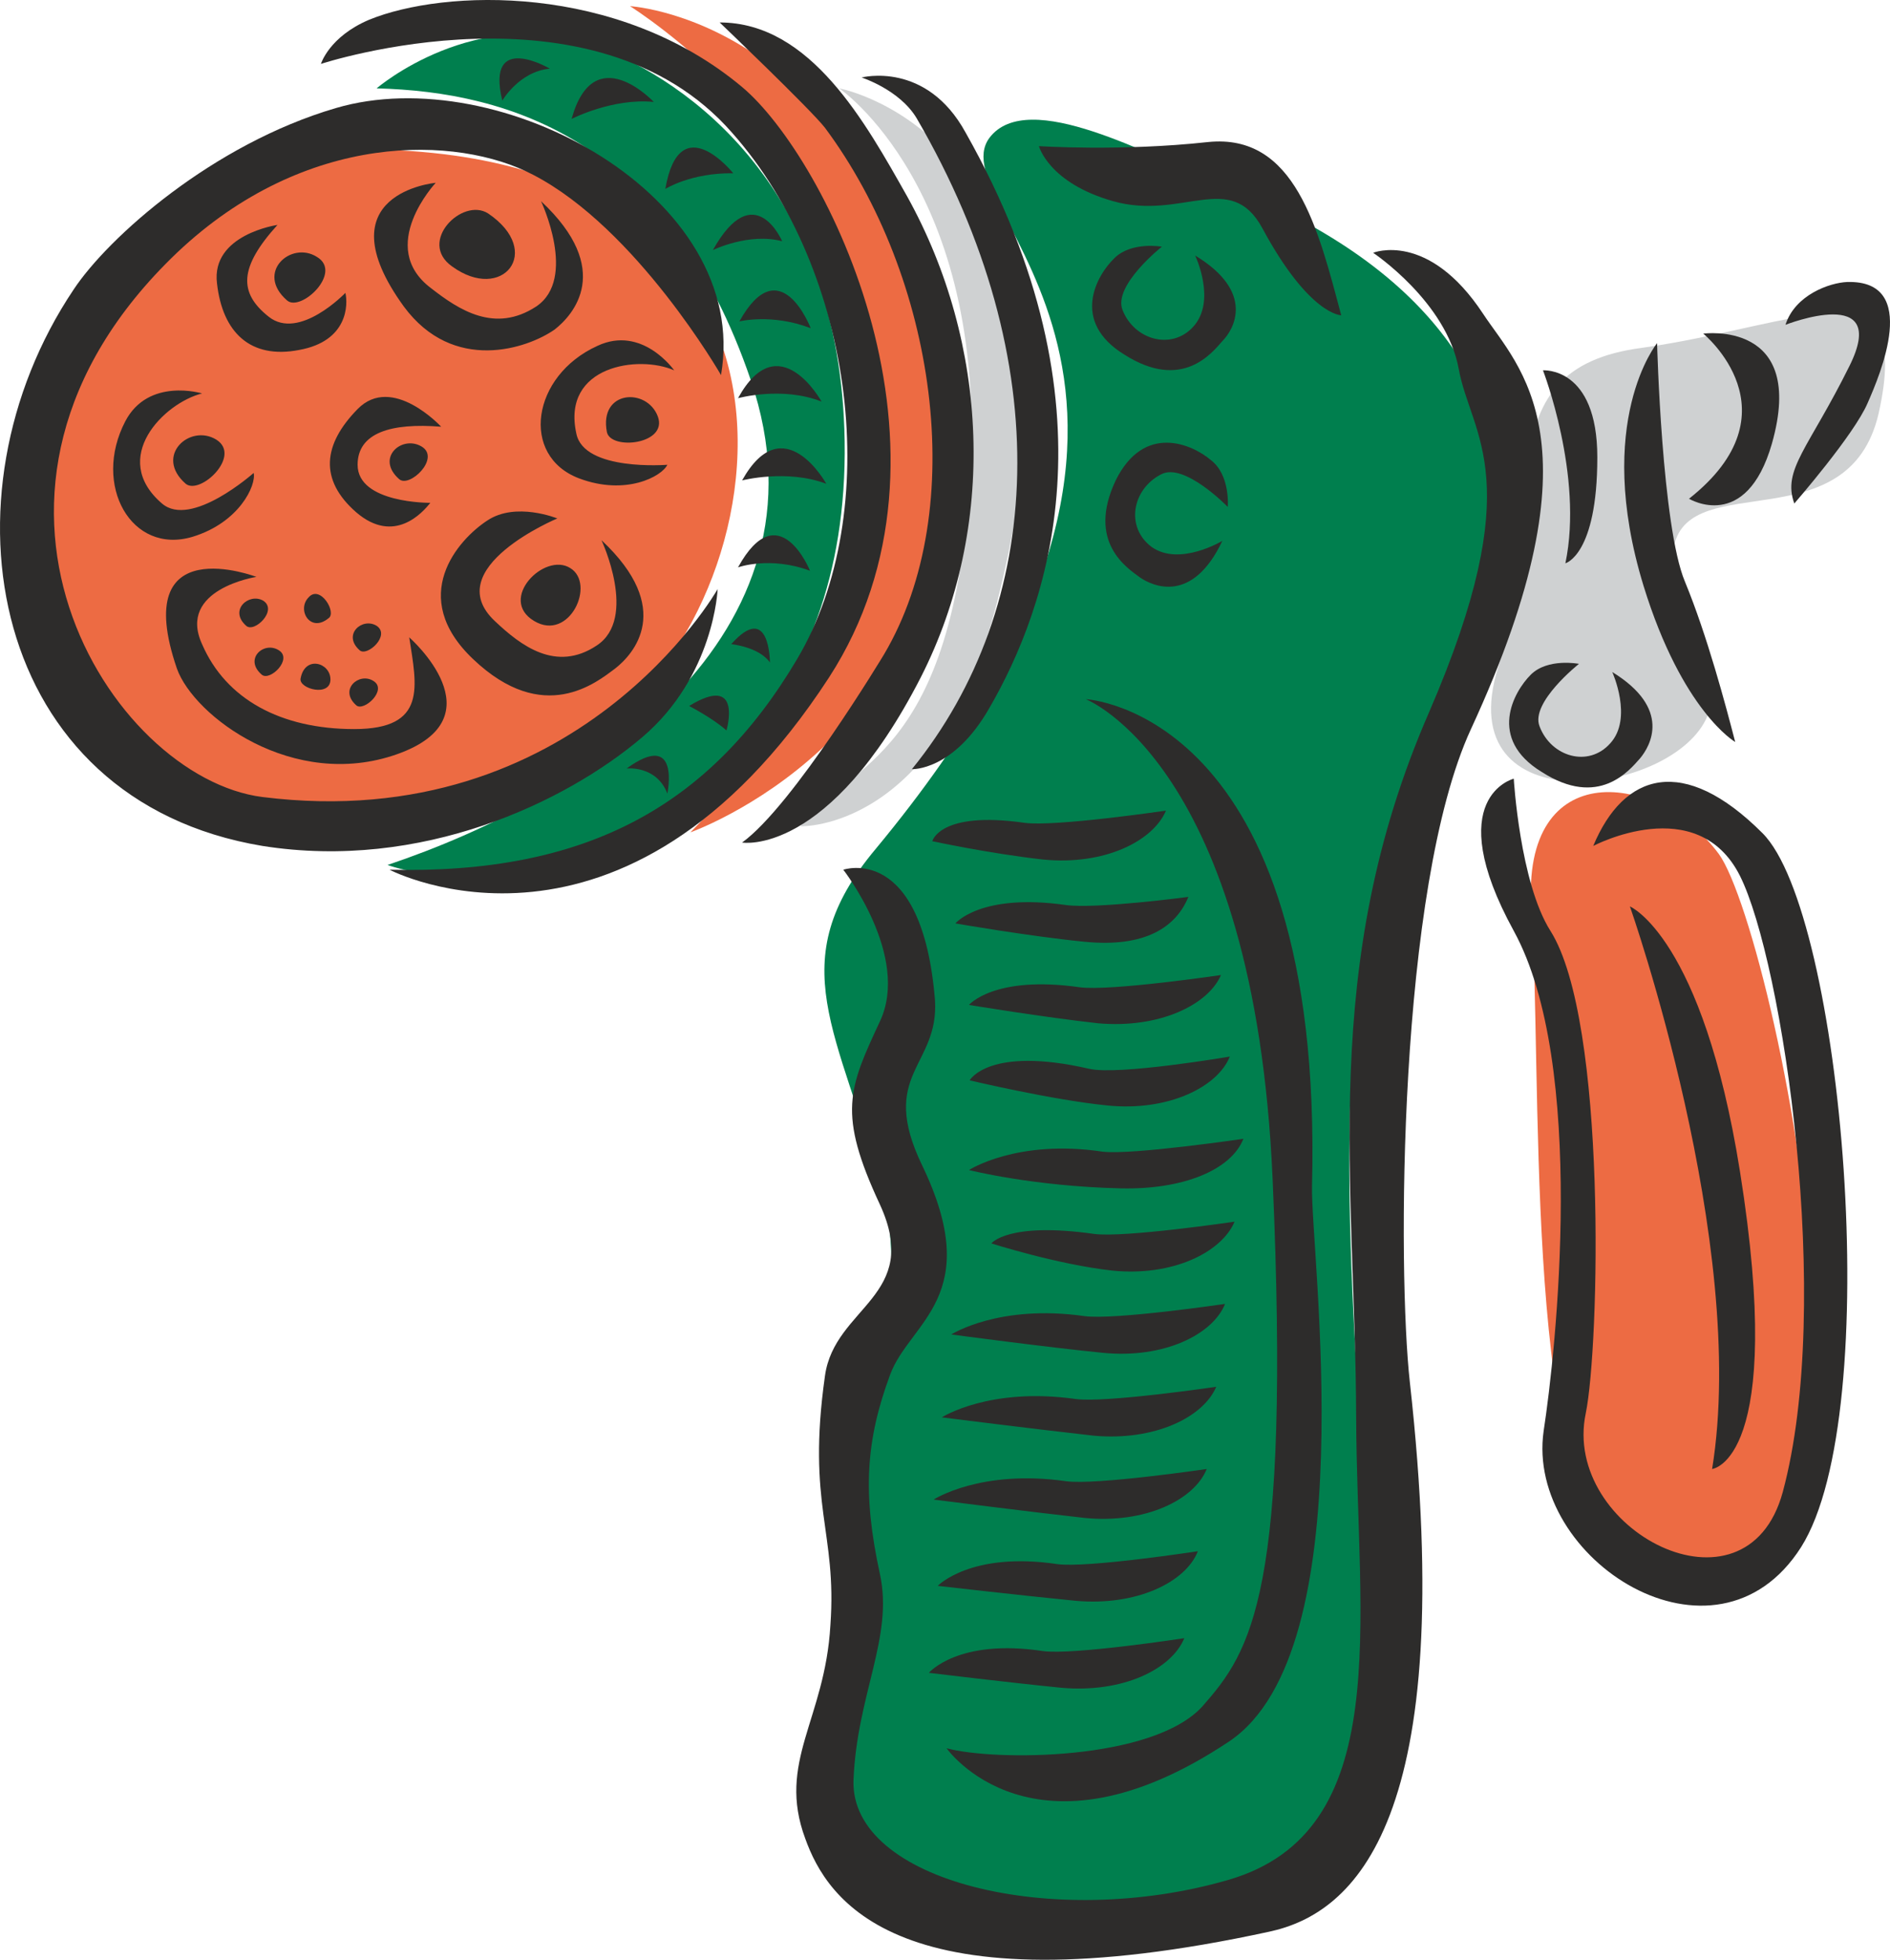
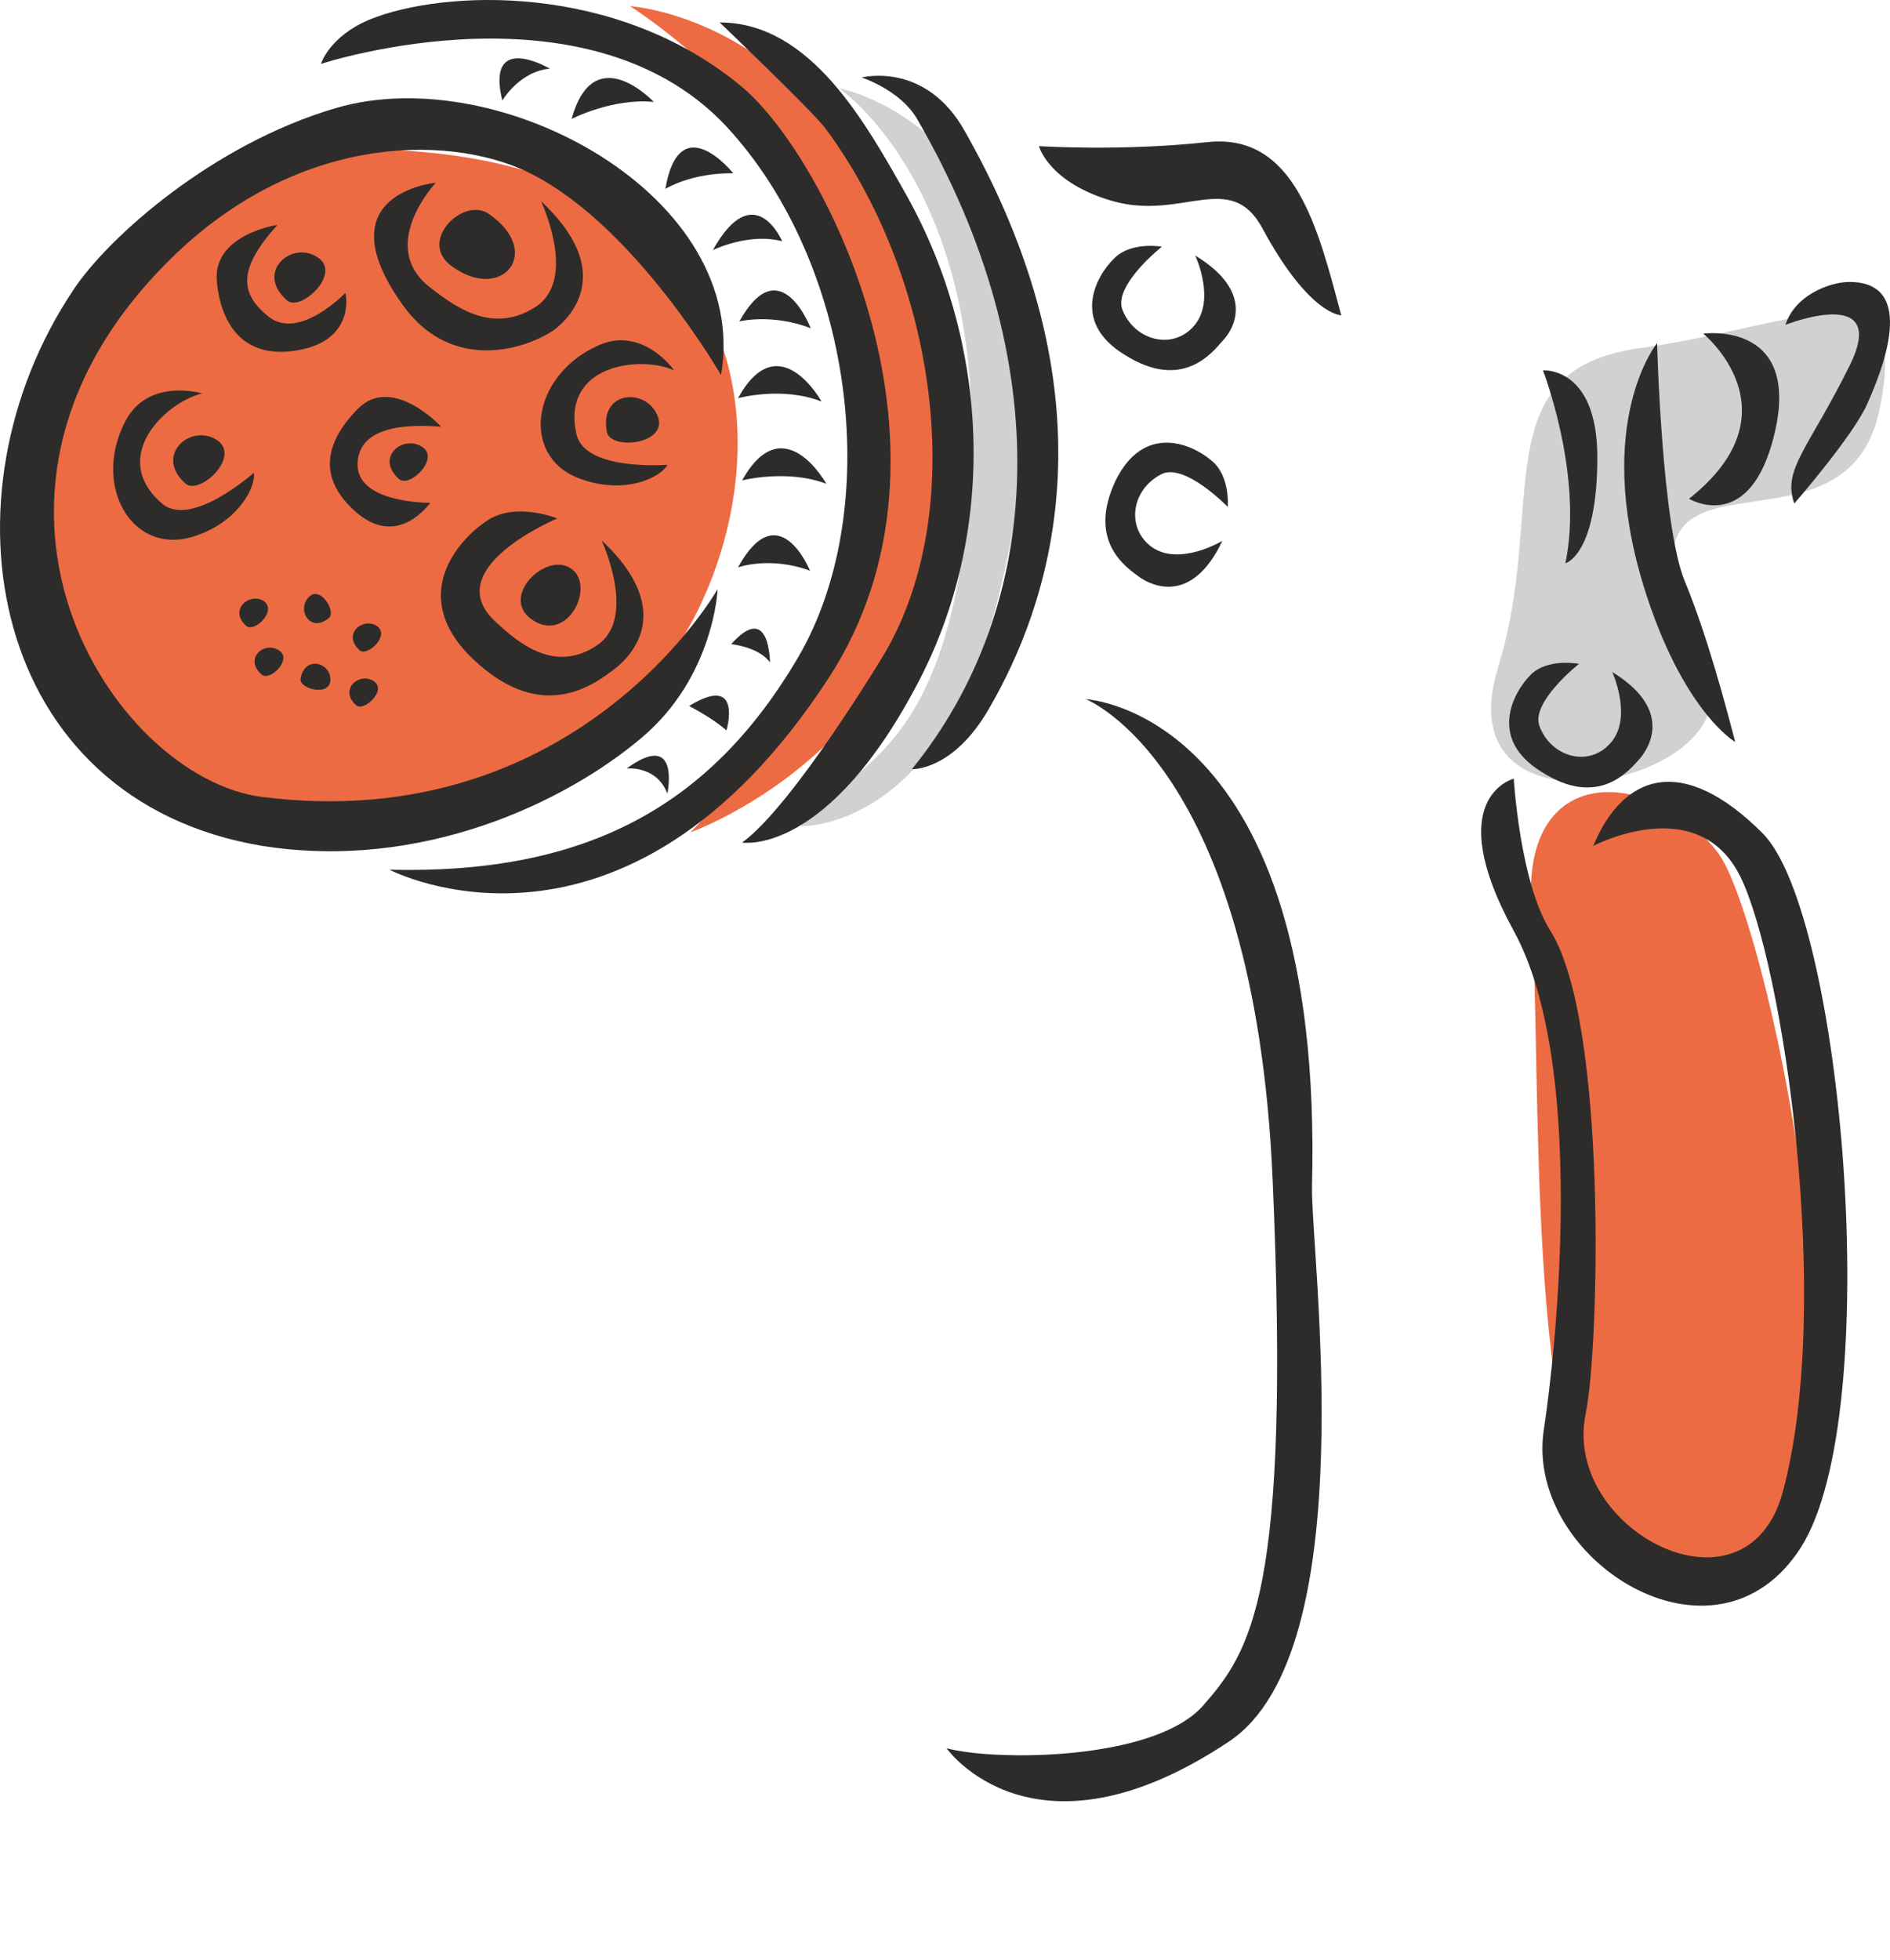
<svg xmlns="http://www.w3.org/2000/svg" width="267.103" height="276.9" viewBox="0 0 200.327 207.675">
  <path d="M238.382 331.52c-15.192-.36-41.4 11.665-34.416 46.657 6.984 34.992 44.064 21.384 55.944 15.768 19.872-9.36 31.608-61.272-21.528-62.424z" style="fill:#ed6b43" transform="translate(-198.462 -315.677)" />
  <path d="M297.782 363.56c1.944 30.385-26.136 40.32-26.136 40.32 24.48-25.127 19.872-35.135 18.648-50.255-1.728-22.752-25.056-37.296-25.056-37.296s29.736 1.728 32.544 47.232z" style="fill:#ed6b43" transform="translate(-198.462 -315.677)" />
-   <path d="M379.43 391.569c-3.528 8.496-27.432 11.664-22.176-5.184 5.256-16.92-1.728-31.608 15.192-33.84 16.92-2.376 28.872-9.648 25.128 6.984-3.168 13.536-19.872 5.832-21.672 13.968-1.728 8.136 6.912 10.152 3.528 18.072zm-75.24-12.24c-6.192 24.48-20.88 23.904-20.88 23.904 5.256-6.912 16.2-6.912 18-37.296 1.728-30.312-13.896-40.896-13.896-40.896s29.16 5.328 16.776 54.288z" style="fill:#cfd1d2" transform="translate(-198.462 -315.677)" />
+   <path d="M379.43 391.569c-3.528 8.496-27.432 11.664-22.176-5.184 5.256-16.92-1.728-31.608 15.192-33.84 16.92-2.376 28.872-9.648 25.128 6.984-3.168 13.536-19.872 5.832-21.672 13.968-1.728 8.136 6.912 10.152 3.528 18.072m-75.24-12.24c-6.192 24.48-20.88 23.904-20.88 23.904 5.256-6.912 16.2-6.912 18-37.296 1.728-30.312-13.896-40.896-13.896-40.896s29.16 5.328 16.776 54.288z" style="fill:#cfd1d2" transform="translate(-198.462 -315.677)" />
  <path d="M380.654 406.185c-6.48-8.784-21.024-10.512-19.872 5.832 1.152 16.2-.792 60.264 8.784 66.384 34.992 22.104 17.424-63.432 11.088-72.216z" style="fill:#ed6b43" transform="translate(-198.462 -315.677)" />
-   <path d="M261.638 320.577c9.864 3.672 25.92 15.12 26.352 41.832.432 28.8-18.288 41.544-31.968 45.288-9.072 2.376-16.488-.36-16.488-.36 21.024-7.056 47.736-24.12 38.52-51.336-8.64-25.416-25.56-30.6-39.672-30.96 0 0 10.512-9.072 23.256-4.464zm41.688 9.72c-5.544 7.56 28.872 25.992-12.024 75.312-10.152 12.096-3.888 19.296.72 36.36 4.68 17.136-10.08 49.824-6.192 66.96 3.888 17.136 58.176 17.928 58.176-11.664s-7.776-74.664 3.96-94.824c11.664-20.16 21.672-51.552-21.024-67.68-6.264-2.304-19.512-9.936-23.616-4.464z" style="fill:#007f4e" transform="translate(-198.462 -315.677)" />
  <path d="M337.526 441.393c-.144 7.2 5.616 49.176-8.784 58.824-20.736 13.824-29.952.72-29.952.72 5.04 1.368 21.888 1.368 27.144-4.464 5.112-5.832 9.36-11.808 7.416-55.872-1.944-43.92-19.8-50.832-19.8-50.832s25.272 1.224 23.976 51.624zm25.272-27.073c6.048 9.577 5.184 44.137 3.744 51.12-2.592 12.313 16.992 22.609 20.88 8.353 5.4-20.016 0-56.232-4.536-65.304-4.536-9-15.552-3.168-15.552-3.168 3.24-7.776 9.576-9.72 17.928-1.368 8.496 8.424 13.104 61.416 4.104 75.672-9.072 14.256-29.232 1.296-27.288-12.312 1.296-8.424 4.608-38.808-3.168-52.992-7.776-14.184 0-16.128 0-16.128s.648 11.016 3.888 16.128zm-136.512-14.183c-16.056-2.016-35.568-32.4-9.072-57.672 13.68-12.96 29.736-12.456 37.728-8.28 11.016 5.688 19.944 21.24 19.944 21.24 3.24-18.936-23.472-33.408-40.824-28.296-13.032 3.816-24.12 13.68-27.792 19.224-14.688 21.888-9 54.144 20.016 58.968 16.848 2.664 32.112-4.608 40.248-11.52 7.632-6.48 7.992-15.696 7.992-15.696s-14.832 26.208-48.24 22.032z" style="fill:#2d2c2b" transform="translate(-198.462 -315.677)" />
-   <path d="M309.014 490.64c3.24.433 14.976-1.367 14.976-1.367-1.368 3.312-6.552 5.832-13.032 5.256-5.76-.576-14.04-1.584-14.04-1.584s3.096-3.672 12.096-2.304zm1.512-9.215c3.168.432 14.904-1.368 14.904-1.368-1.296 3.312-6.552 5.832-12.96 5.256-5.832-.576-14.616-1.584-14.616-1.584s3.528-3.672 12.672-2.304zm.936-8.785c3.168.433 14.904-1.295 14.904-1.295-1.296 3.24-6.48 5.832-12.96 5.184-5.832-.648-15.984-1.944-15.984-1.944s4.968-3.24 14.04-1.944zm1.008-8.711c3.168.432 14.904-1.296 14.904-1.296-1.368 3.24-6.552 5.76-12.96 5.184-5.832-.648-16.128-1.944-16.128-1.944s5.04-3.24 14.184-1.944zm.936-8.784c3.168.432 14.904-1.296 14.904-1.296-1.296 3.24-6.48 5.832-12.96 5.184-5.832-.576-16.056-1.944-16.056-1.944s5.04-3.24 14.112-1.944zm1.008-8.712c3.168.432 14.904-1.296 14.904-1.296-1.368 3.24-6.552 5.832-12.96 5.184-5.832-.648-12.816-2.88-12.816-2.88s1.728-2.304 10.872-1.008zm.936-8.713c3.168.36 14.904-1.367 14.904-1.367-1.296 3.312-6.408 5.4-12.96 5.256-9.36-.216-16.128-1.944-16.128-1.944s5.112-3.312 14.184-1.944zm-1.44-8.783c3.096.72 14.904-1.296 14.904-1.296-1.296 3.24-6.552 5.832-12.96 5.184-5.832-.576-14.616-2.664-14.616-2.664s2.016-3.672 12.672-1.224zm-1.008-8.64c3.24.432 14.976-1.296 14.976-1.296-1.368 3.168-6.552 5.688-13.032 5.112-5.832-.648-13.68-1.944-13.68-1.944s2.664-3.168 11.736-1.872zm-1.44-8.712c3.168.432 12.96-.864 12.96-.864-1.296 3.168-4.536 5.4-11.016 4.752-5.832-.576-13.68-1.944-13.68-1.944s2.664-3.24 11.736-1.944zm-4.392-8.712c3.24.432 14.976-1.296 14.976-1.296-1.368 3.24-6.552 5.832-13.032 5.184-5.76-.648-11.736-1.944-11.736-1.944s.792-3.24 9.792-1.944z" style="fill:#2d2c2b" transform="translate(-198.462 -315.677)" />
-   <path d="M342.206 465.873c.072 21.816 4.176 43.92-13.608 49.032-18.432 5.328-40.032.144-39.672-10.584.36-9.072 4.248-15.12 2.808-21.816-1.872-8.568-1.512-14.184 1.08-21.168 2.088-5.616 10.08-8.28 3.384-22.176-4.68-9.72 1.8-10.44 1.368-17.496-1.368-16.704-9.72-13.824-9.72-13.824s7.128 9.144 3.888 16.056c-3.312 7.128-4.536 9.72 0 19.44 4.464 9.72-4.824 10.8-5.832 18.144-1.944 13.752 1.296 16.488.576 26.424-.576 10.008-5.688 14.472-2.664 22.608 2.304 6.408 9.72 18.432 49.176 9.864 9.072-1.944 20.088-11.736 14.904-58.248-1.296-11.664-1.296-52.344 6.48-69.192 14.112-30.528 5.04-38.304 1.296-43.992-5.832-8.856-11.664-6.48-11.664-6.48s7.776 5.184 9.072 12.312c1.296 7.128 7.56 11.664-3.168 36.432-11.736 26.928-7.776 49.896-7.704 74.664zm-124.992-79.344c1.8 5.04 12.312 12.96 23.328 9.072 11.016-3.888 1.296-12.384 1.296-12.384.792 5.184 1.944 9.72-5.832 9.72s-13.608-3.168-16.128-9c-2.664-5.832 5.76-7.128 5.76-7.128s-13.536-5.184-8.424 9.72zm165.672 53.28c-3.96-24.84-11.664-28.08-11.664-28.08s12.6 35.784 8.712 59.616c0 0 7.848-.792 2.952-31.536z" style="fill:#2d2c2b" transform="translate(-198.462 -315.677)" />
  <path d="M237.59 317.769c7.92-3.24 26.28-3.96 39.528 7.128 8.928 7.488 24.696 38.664 9.216 62.568-21.744 33.408-46.584 20.376-46.584 20.376 20.88.504 33.984-6.768 43.2-22.32 9.216-15.552 6.192-41.04-6.912-55.8-14.688-16.776-43.56-7.272-43.56-7.272s.864-2.88 5.112-4.68z" style="fill:#2d2c2b" transform="translate(-198.462 -315.677)" />
  <path d="M285.902 329.217c11.736 15.768 15.408 40.32 6.264 55.8 0 0-9.648 16.056-15.048 19.944 0 0 9.144 1.584 18.936-17.496 8.136-15.984 7.2-35.424-1.44-50.976-4.392-7.776-10.224-18.432-19.872-18.432 0 0 9.648 9.216 11.16 11.16z" style="fill:#2d2c2b" transform="translate(-198.462 -315.677)" />
  <path d="M300.806 329.72c16.488 29.16 8.568 50.545 2.52 60.985-3.816 6.696-8.208 6.48-8.208 6.48 14.04-17.28 15.552-43.128.504-68.976-1.8-3.024-5.832-4.32-5.832-4.32s6.84-1.8 11.016 5.832zm-56.664 16.489c2.952 2.304 6.768 4.824 11.16 1.944 4.392-2.952.504-11.16.504-11.16 7.776 7.272 3.384 12.096 1.44 13.608-2.88 2.016-10.728 4.68-15.984-2.448-8.712-12.024 3.384-13.104 3.384-13.104s-6.336 6.768-.504 11.16zm6.768 35.28c2.736 2.592 6.48 5.472 10.8 2.592 4.392-2.88.504-11.16.504-11.16 7.776 7.272 3.384 12.096 1.44 13.608-1.944 1.44-7.56 6.12-15.048-1.008-6.984-6.624-1.584-12.672 1.512-14.688 3.024-2.016 7.416-.216 7.416-.216s-12.6 5.256-6.624 10.872zm70.632-15.552c-3.096 1.584-3.816 5.616-1.008 7.704 2.952 2.088 7.488-.648 7.488-.648-3.168 6.696-7.344 4.824-8.712 3.888-1.368-1.008-5.688-3.744-2.592-10.296 3.024-6.12 8.136-3.816 10.08-2.16 2.088 1.584 1.8 4.968 1.8 4.968s-4.608-4.752-7.056-3.456zm-4.104-17.424c1.224 3.168 5.184 4.32 7.488 1.8 2.52-2.736.216-7.56.216-7.56 6.408 3.888 4.104 7.848 2.88 9.072-1.08 1.224-4.248 5.328-10.368 1.44-5.76-3.528-2.952-8.424-1.08-10.224 1.8-1.8 5.04-1.224 5.04-1.224s-5.184 4.104-4.176 6.696zm44.208 44.136c1.224 3.24 5.184 4.392 7.488 1.8 2.448-2.664.216-7.56.216-7.56 6.336 3.888 4.032 7.848 2.952 9.144-1.152 1.296-4.392 5.328-10.44 1.44-5.76-3.528-2.952-8.496-1.152-10.296 1.8-1.8 5.112-1.152 5.112-1.152s-5.184 4.104-4.176 6.624zm-45.216-55.656c7.344 2.088 12.456-3.384 15.84 2.88 4.968 9.216 8.352 9.216 8.352 9.216-2.448-9.216-4.896-19.296-14.112-18.36-9.216 1.008-17.928.432-17.928.432s1.008 3.888 7.848 5.832zm-88.56 2.52s-7.056 1.008-6.408 6.192c.576 5.184 3.528 8.064 8.712 7.056 5.184-.936 5.184-4.824 4.896-6.048 0 0-4.896 5.112-8.136 2.52-3.168-2.52-3.168-5.184.936-9.72zm17.352 21.384s-5.184-5.616-8.856-1.872c-3.672 3.744-4.104 7.488-.144 10.944 4.032 3.456 7.056 0 7.848-1.008 0 0-7.704.072-7.704-4.032 0-3.384 3.528-4.464 8.856-4.032zm-25.344-3.528s-5.688-1.728-8.136 2.952c-3.528 6.768.648 14.184 7.128 12.24 4.968-1.512 6.768-5.472 6.48-6.768 0 0-6.624 5.904-9.72 3.24-5.616-4.824.216-10.656 4.248-11.664z" style="fill:#2d2c2b" transform="translate(-198.462 -315.677)" />
  <path d="M221.39 362.265c-2.808-1.728-6.624 1.728-3.24 4.68 1.512 1.224 5.976-2.952 3.24-4.68zm48.528-7.345s-3.384-4.823-8.136-2.591c-6.984 3.168-8.208 11.664-1.944 14.04 4.968 1.872 8.784-.216 9.36-1.44 0 0-8.856.72-9.648-3.312-1.584-7.2 6.624-8.352 10.368-6.696z" style="fill:#2d2c2b" transform="translate(-198.462 -315.677)" />
  <path d="M268.19 359.817c-1.152-3.096-6.264-2.808-5.4 1.656.432 1.944 6.48 1.296 5.4-1.656zm-25.056 3.168c-2.088-1.224-4.896 1.224-2.376 3.456 1.08 1.008 4.464-2.232 2.376-3.456zm-16.776 16.344c-1.512-.864-3.672 1.008-1.8 2.664.864.792 3.384-1.656 1.8-2.664zm1.656 5.256c-1.584-1.008-3.744.936-1.8 2.592.864.72 3.312-1.656 1.8-2.592zm5.472 3.095c0-1.8-2.736-2.591-3.168-.071-.144 1.08 3.168 1.944 3.168.072zm4.536.145c-1.512-.936-3.672.936-1.8 2.592.792.72 3.384-1.656 1.8-2.592zm.36-5.832c-1.512-.936-3.672.936-1.8 2.592.792.72 3.312-1.584 1.8-2.592zm-7.2-3.024c-1.296 1.296.144 3.816 2.088 2.232.936-.576-.864-3.6-2.088-2.232zm19.008-40.68c-2.736-1.728-7.488 3.024-3.816 5.616 5.328 3.888 9.792-1.584 3.816-5.616zm8.712 37.584c-2.736-1.728-7.704 3.312-3.816 5.616 3.744 2.232 6.552-3.96 3.816-5.616zm-26.856-32.976c-2.736-1.728-6.552 1.656-3.168 4.608 1.44 1.296 5.976-2.952 3.168-4.608zm140.616 34.848c4.104 13.32 9.72 16.56 9.72 16.56-1.008-3.888-2.952-11.232-5.328-16.992-2.448-5.832-2.952-25.272-2.952-25.272s-6.768 8.28-1.44 25.704zm13.608-15.048c-2.736 9.504-8.784 5.832-8.784 5.832 11.664-9.216 1.512-17.496 1.512-17.496s11.016-1.512 7.272 11.664z" style="fill:#2d2c2b" transform="translate(-198.462 -315.677)" />
  <path d="M394.262 345.56c-1.872.073-5.544 1.369-6.552 4.537 0 0 11.16-4.392 6.768 4.392-4.32 8.712-7.128 10.944-5.832 14.544 0 0 6.336-7.272 7.776-10.656 1.296-2.952 5.616-13.032-2.16-12.816zm-117.144 21.025s4.752-1.224 8.928.36c0 0-4.536-8.208-8.928-.36zm-.432 9.215s3.384-1.223 7.632.36c0 0-3.312-8.207-7.632-.36zm.144-26.063s3.456-.864 7.56.72c0 0-3.24-8.496-7.56-.72zm-2.808-7.56s3.816-1.872 7.344-.936c0 0-2.952-6.912-7.344.936zm-5.04-6.48s2.736-1.728 7.2-1.656c0 0-5.688-7.128-7.2 1.656zm-9.936-7.417s4.32-2.231 8.712-1.8c0 0-6.336-6.767-8.712 1.8zm-7.344-1.943s1.8-3.096 5.04-3.384c0 0-6.84-4.032-5.04 3.384zm24.264 57.6s2.952.288 4.104 1.944c0 0 0-6.552-4.104-1.944zm-4.464 6.552s2.52 1.296 3.96 2.592c0 0 1.8-6.12-3.96-2.592zm-6.624 6.624s3.168-.36 4.32 2.664c0 0 1.44-6.84-4.32-2.664zm11.808-39.24s4.68-1.296 8.856.36c0 0-4.536-8.208-8.856-.36zm91.08 6.264c0 10.368-3.384 11.232-3.384 11.232 1.944-9.288-2.376-20.448-2.376-20.448s5.76-.432 5.76 9.216z" style="fill:#2d2c2b" transform="translate(-198.462 -315.677)" />
</svg>